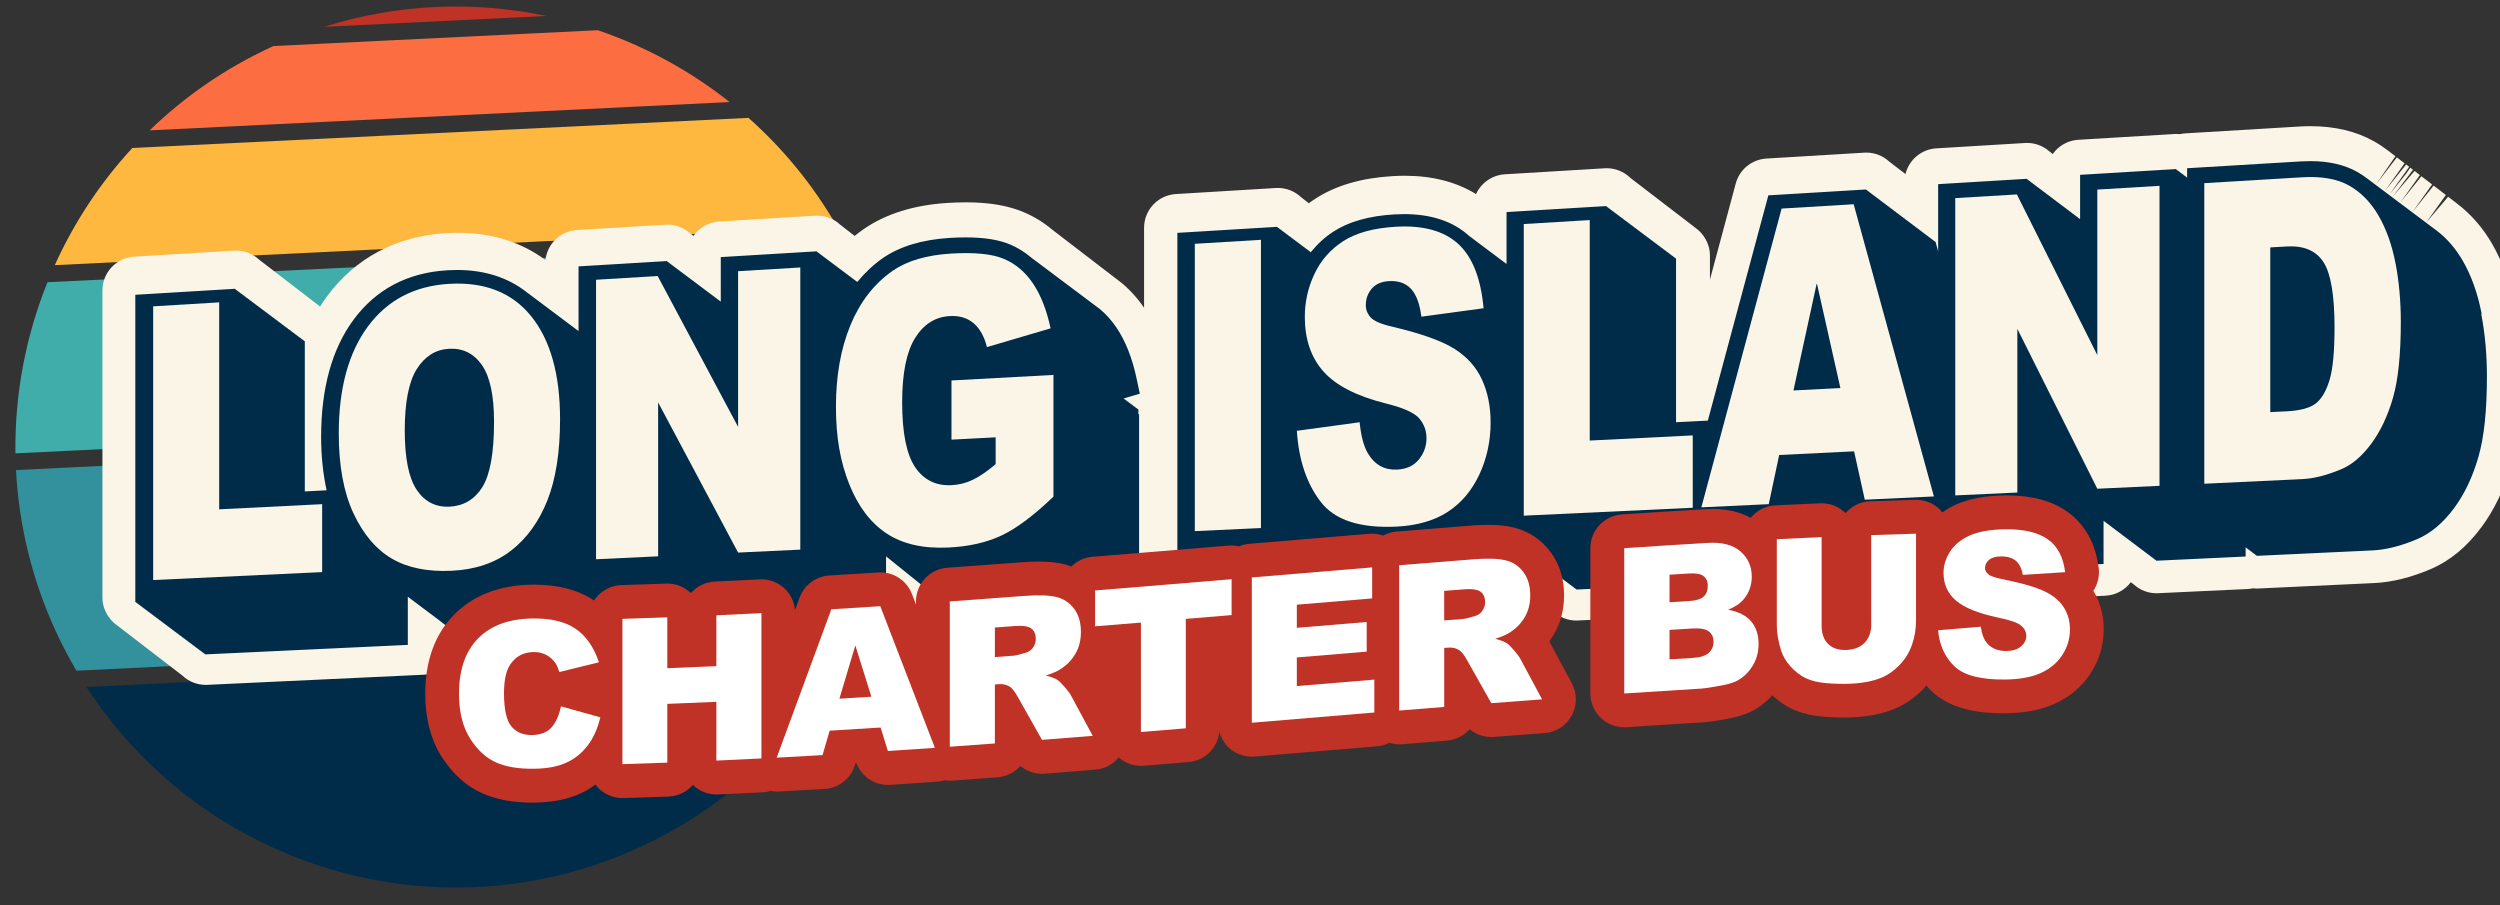
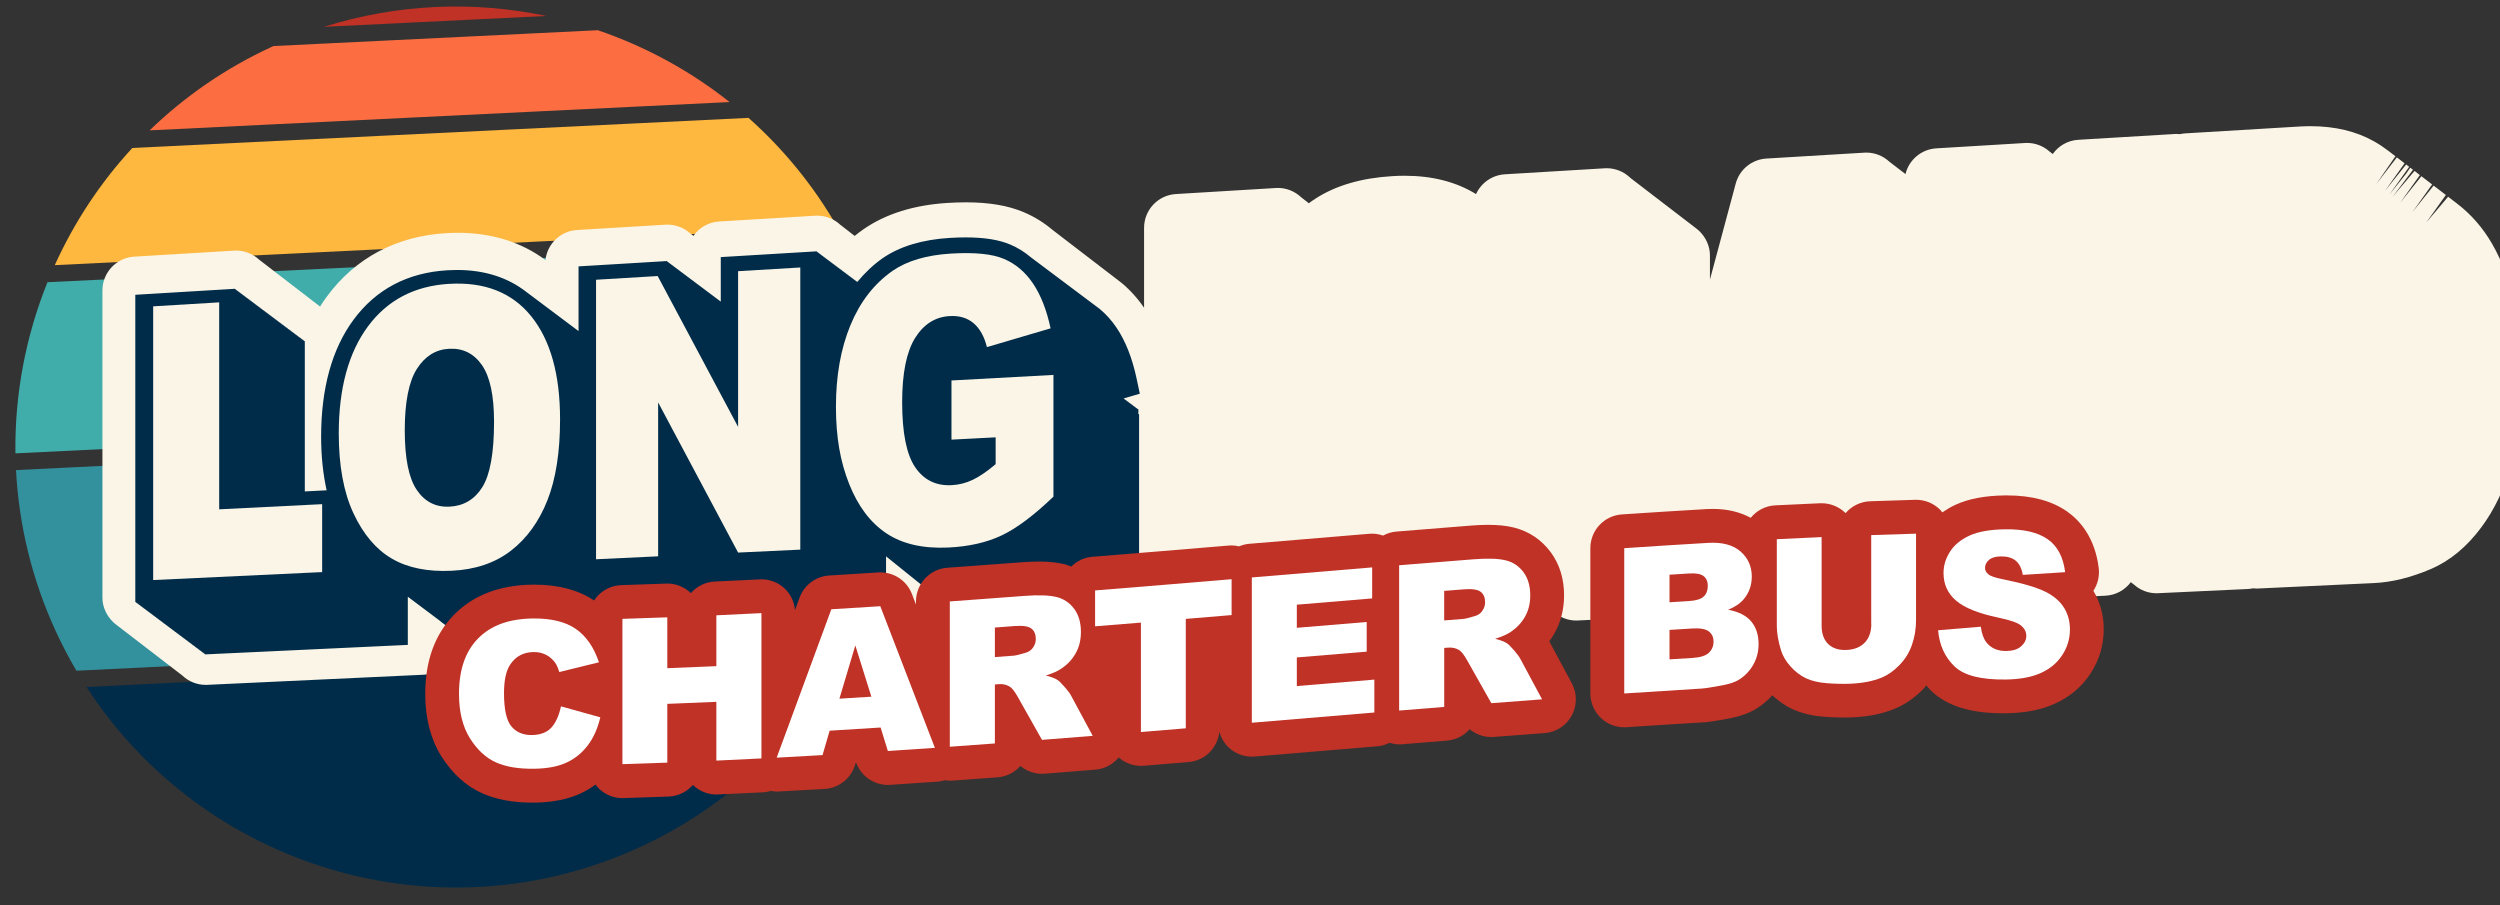
<svg xmlns="http://www.w3.org/2000/svg" id="Layer_1" data-name="Layer 1" viewBox="0 0 654.35 237">
  <rect x="0" y="0" width="654.35" height="237" fill="#333333" stroke="none" />
  <defs>
    <style>
      .cls-1 {
        fill: #faf5e6;
      }

      .cls-2 {
        fill: #32919d;
      }

      .cls-3 {
        fill: #002c4a;
      }

      .cls-4 {
        fill: #fff;
      }

      .cls-5 {
        fill: #c03126;
      }

      .cls-6 {
        fill: #fc6e42;
      }

      .cls-7 {
        fill: #feb73f;
      }

      .cls-8 {
        fill: #41adab;
      }
    </style>
  </defs>
  <g>
    <path class="cls-8" d="M224.07,68.89c-.81-1.77-1.67-3.51-2.56-5.23L12.43,73.87c-5.7,14.13-8.6,29.35-8.39,44.79l230.17-11.24c-1.08-12.99-4.39-26.01-10.14-38.54h0Z" />
    <path class="cls-6" d="M156.49,7.91l-84.88,4.14c-.14.06-.27.11-.41.18-12.19,5.6-22.91,13.07-32.04,21.89l151.8-7.41c-10.38-8.23-22.06-14.56-34.48-18.8h.01Z" />
    <path class="cls-2" d="M234.47,111.8L4.19,123.04c.74,14.15,4.08,28.39,10.35,42.05,1.66,3.62,3.48,7.1,5.46,10.46l203.81-9.95c7.75-16.68,11.5-35.14,10.66-53.8h0Z" />
    <path class="cls-7" d="M195.91,30.85l-161.27,7.88c-8.44,9.13-15.25,19.52-20.3,30.67l204.8-10c-6.3-10.95-14.19-20.51-23.23-28.55Z" />
    <path class="cls-3" d="M22.65,179.82c30.63,47.25,92.07,66.13,144.76,41.94,24.26-11.14,42.78-29.66,54.19-51.66l-198.95,9.71h0Z" />
    <path class="cls-5" d="M143.01,4.18C124.13.2,104.12.94,84.8,7.02l58.21-2.84Z" />
  </g>
  <g>
    <path class="cls-1" d="M53.84,179.26c-2.27,0-4.46-.87-6.11-2.45-.04-.04-17.21-13.23-17.24-13.25-.3-.22-.58-.45-.85-.71-1.74-1.67-2.83-3.97-2.83-6.39v-80.45c0-4.68,3.65-8.56,8.32-8.84l26.13-1.57c.18,0,.36-.02.53-.02,2.25,0,4.42.86,6.07,2.41.05.05,15.9,12.23,15.91,12.24.58-.92,1.2-1.82,1.84-2.69,7.4-10.02,18.17-15.74,31.12-16.51,1.04-.06,2.07-.1,3.07-.1,8.87,0,16.6,2.4,22.97,7.13.46-4.23,3.92-7.6,8.27-7.86l23.13-1.39c.18,0,.36-.02.53-.02,2.2,0,4.29.82,5.89,2.24.1.07.87.67.91.7,1.5-2.14,3.93-3.59,6.72-3.76l25.14-1.51c.18,0,.35-.02.53-.02,2.25,0,4.42.86,6.07,2.41.05.05,3.74,2.9,3.74,2.9.77-.62,1.54-1.22,2.33-1.76,5.84-4.04,13.26-6.35,22.09-6.88,1.65-.1,3.21-.15,4.68-.15,6.14,0,11.11.85,15.2,2.6,2.67,1.13,5.17,2.67,7.42,4.56.13.1.27.2.4.31,0,0,17.58,13.48,17.77,13.64,2.23,1.85,4.29,4.15,6.04,6.75,2.96,4.41,5.15,9.9,6.52,16.3l.85,4.03c.3,1.4.25,2.79-.1,4.09.19.7.29,1.44.29,2.17v38.41c0,2.41-.99,4.72-2.73,6.39l-1.36,1.31c-6.18,5.94-11.76,10.05-17.05,12.57-5.51,2.61-11.92,4.1-19.05,4.44-.86.04-1.73.06-2.57.06-8.4,0-15.7-2.03-21.68-6.04-.2-.14-1.88-1.43-1.9-1.44-.51,4.23-4.02,7.57-8.38,7.77,0,0-23.58,1.1-23.72,1.1-2.18,0-4.26-.81-5.85-2.21-.04-.03-.93-.71-.94-.72-1.53,2.07-3.95,3.45-6.71,3.58,0,0-25.38,1.18-25.51,1.18-2.27,0-4.46-.87-6.11-2.45-.03-.03-3.56-2.75-3.6-2.78-6.32,4.9-14.06,7.6-23.01,8.03-.91.04-1.79.06-2.64.06-7.44,0-8.65.22-14.23-2.85-1.42,2.69-9.57,2.8-12.8,2.95,0,0-53.37,2.5-53.5,2.5h0Z" />
    <path class="cls-3" d="M298.15,107.26h-.2v-.15h-.2v-.15h-.2v-.15h-.2v-.15h-.2v-.15h-.2v-.15h-.2v-.15h-.2v-.15h-.2v-.15h-.2v-.15h-.2v-.15h-.2v-.15h-.2v-.15h-.2v-.15h-.2v-.15h-.2v-.15h-.2v-.15h-.2v-.15h-.2v-.15h-.2v-.13l4.19-1.23-.85-4.01c-1.13-5.3-2.88-9.75-5.21-13.22-1.29-1.93-2.78-3.58-4.44-4.96-.06-.05-.13-.1-.2-.15-.06-.05-.13-.1-.2-.15-.06-.05-.13-.1-.2-.15-.06-.05-.13-.1-.2-.15-.06-.05-.13-.1-.2-.15-.06-.05-.13-.1-.2-.15-.06-.05-.13-.1-.2-.15-.06-.05-.14-.1-.2-.15-.06-.05-.14-.1-.2-.15-.06-.05-.13-.1-.2-.15-.06-.05-.13-.1-.2-.15-.06-.05-.13-.1-.2-.15-.06-.05-.13-.1-.2-.15-.06-.05-.13-.1-.2-.15-.06-.05-.13-.1-.2-.15-.06-.05-.13-.1-.2-.15-.06-.05-.13-.1-.2-.15-.06-.05-.13-.1-.2-.15-.06-.05-.14-.1-.2-.15-.06-.05-.13-.1-.2-.15-.06-.05-.13-.1-.2-.15-.06-.05-.13-.1-.2-.15-.06-.05-.13-.1-.2-.15-.06-.05-.13-.1-.2-.15-.06-.05-.13-.1-.2-.15-.06-.05-.13-.1-.2-.15-.06-.05-.14-.1-.2-.15-.06-.05-.13-.1-.2-.15-.06-.05-.13-.1-.2-.15-.06-.05-.14-.1-.2-.15-.06-.05-.13-.1-.2-.15-.06-.05-.13-.1-.2-.15-.06-.05-.13-.1-.2-.15-.06-.05-.13-.1-.2-.15-.06-.05-.13-.1-.2-.15-.06-.05-.13-.1-.2-.15-.06-.05-.13-.1-.2-.15-.06-.05-.13-.1-.2-.15-.06-.05-.13-.1-.2-.15-.06-.05-.13-.1-.2-.15-.06-.05-.14-.1-.2-.15-.06-.05-.13-.1-.2-.15-.06-.05-.13-.1-.2-.15-.06-.05-.13-.1-.2-.15-.06-.05-.14-.1-.2-.15-.06-.05-.13-.1-.2-.15-.06-.05-.13-.1-.2-.15-.06-.05-.13-.1-.2-.15-.06-.05-.13-.1-.2-.15-.06-.05-.13-.1-.2-.15-.06-.05-.13-.1-.2-.15-.06-.05-.14-.1-.2-.15-.06-.05-.13-.1-.2-.15-.06-.05-.13-.1-.2-.15-.06-.05-.13-.1-.2-.15-.06-.05-.13-.1-.2-.15-.06-.05-.13-.1-.2-.15-.06-.05-.13-.1-.2-.15-.06-.05-.13-.1-.2-.15-.06-.05-.13-.1-.2-.15-.06-.05-.13-.1-.2-.15-.06-.05-.13-.1-.2-.15-.06-.06-.14-.1-.2-.15-.06-.05-.13-.1-.2-.15-.06-.05-.13-.1-.2-.15-.06-.05-.13-.1-.2-.15-.06-.05-.13-.1-.2-.15-.06-.05-.13-.1-.2-.15-.06-.05-.13-.1-.2-.15-.06-.05-.13-.1-.2-.15-.06-.05-.13-.1-.2-.15-.06-.05-.13-.1-.2-.15-.06-.05-.13-.1-.2-.15-.06-.05-.14-.1-.2-.15-.06-.05-.13-.1-.2-.15-.06-.05-.13-.1-.2-.15-.06-.05-.13-.1-.2-.15-.06-.05-.13-.1-.2-.15-.06-.05-.13-.1-.2-.15-.06-.05-.13-.1-.2-.15-.06-.05-.14-.1-.2-.15-.06-.05-.13-.1-.2-.15-.06-.05-.13-.1-.2-.15-.06-.05-.13-.1-.2-.15-.06-.05-.14-.1-.2-.15-.06-.05-.13-.1-.2-.15-.06-.05-.13-.1-.2-.15-.06-.05-.13-.1-.2-.15-.06-.05-.13-.1-.2-.15-.06-.05-.13-.1-.2-.15-1.61-1.37-3.38-2.47-5.32-3.3-2.97-1.27-6.8-1.89-11.72-1.89-1.3,0-2.68.04-4.15.13-7.2.44-13.1,2.22-17.56,5.3-2.49,1.74-4.67,3.84-6.63,6.2v-.02h-.2v-.15h-.2v-.15h-.2v-.15h-.2v-.15h-.2v-.15h-.2v-.15h-.2v-.15h-.2v-.15h-.2v-.15h-.2v-.15h-.2v-.15h-.2v-.15h-.2v-.15h-.2v-.15h-.2v-.15h-.2v-.15h-.2v-.15h-.2v-.15h-.2v-.15h-.2v-.15h-.2v-.15h-.2v-.15h-.2v-.15h-.2v-.15h-.2v-.15h-.2v-.15h-.2v-.15h-.2v-.15h-.2v-.15h-.2v-.15h-.2v-.15h-.2v-.15h-.2v-.15h-.2v-.15h-.2v-.15h-.2v-.15h-.2v-.15h-.2v-.15h-.2v-.15h-.2v-.15h-.2v-.15h-.2v-.15h-.2v-.15h-.2v-.15h-.2v-.15h-.2v-.15h-.2v-.15h-.2v-.15h-.2v-.15h-.2v-.15h-.2v-.15h-.2v-.15h-.2v-.15l-25.14,1.51v11.69l-.07-.13h-.11l-.09-.15h-.11l-.09-.15h-.11l-.09-.15h-.11l-.09-.15h-.11l-.09-.15h-.11l-.09-.15h-.11l-.09-.15h-.11l-.09-.15h-.11l-.09-.15h-.11l-.09-.15h-.11l-.09-.15h-.11l-.09-.15h-.11l-.09-.15h-.11l-.09-.15h-.11l-.09-.15h-.11l-.09-.15h-.11l-.09-.15h-.11l-.09-.15h-.11l-.09-.15h-.11l-.09-.15h-.11l-.09-.15h-.11l-.09-.15h-.11l-.09-.15h-.11l-.09-.15h-.11l-.09-.15h-.11l-.09-.15h-.11l-.09-.15h-.11l-.09-.15h-.11l-.09-.15h-.11l-.09-.15h-.11l-.09-.15h-.11l-.09-.15h-.11l-.09-.15h-.11l-.09-.15h-.11l-.09-.15h-.11l-.09-.15h-.11l-.09-.15h-.11l-.09-.15h-.11l-.09-.15h-.11l-.09-.15h-.11l-.09-.15h-.11l-.09-.15h-.11l-.09-.15h-.11l-.09-.15h-.11l-.09-.15h-.11l-.09-.15h-.11l-.09-.15h-.11l-.09-.15h-.11l-.09-.15h-.11l-.09-.15h-.11l-.09-.15h-.11l-.09-.15h-.11l-.09-.15h-.11l-.09-.15h-.11l-.09-.15h-.11l-.09-.15h-.11l-.09-.15h-.11l-.09-.15h-.11l-.09-.15h-.11l-.09-.15h-.11l-.09-.15h-.11l-.09-.15h-.11l-.09-.15h-.11l-.09-.15h-.11l-.09-.15h-.11l-.09-.15h-.11l-.09-.15h-.11l-.09-.15h-.11l-.09-.15h-.11l-.09-.15-23.13,1.39v16.93s-.09-.06-.14-.1c-.07-.05-.13-.1-.2-.15s-.13-.1-.2-.15-.13-.1-.2-.15-.13-.1-.2-.15-.13-.1-.2-.15-.13-.1-.2-.15-.13-.1-.2-.15-.13-.1-.2-.15-.13-.1-.2-.15-.13-.1-.2-.15-.13-.1-.2-.15-.13-.1-.2-.15-.13-.1-.2-.15-.13-.1-.2-.15-.13-.1-.2-.15-.13-.1-.2-.15-.13-.1-.2-.15-.13-.1-.2-.15-.13-.1-.2-.15-.13-.1-.2-.15-.13-.1-.2-.15-.13-.1-.2-.15-.13-.1-.2-.15-.13-.1-.2-.15-.13-.1-.2-.15-.13-.1-.2-.15-.13-.1-.2-.15-.13-.1-.2-.15-.13-.1-.2-.15-.13-.1-.2-.15-.13-.1-.2-.15-.13-.1-.2-.15-.13-.1-.2-.15-.13-.1-.2-.15-.13-.1-.2-.15-.13-.1-.2-.15-.13-.1-.2-.15-.13-.1-.2-.15-.13-.1-.2-.15-.13-.1-.2-.15-.13-.1-.2-.15-.13-.1-.2-.15-.13-.1-.2-.15-.13-.1-.2-.15c-.07-.05-.13-.1-.2-.15-.07-.05-.13-.1-.2-.15-.07-.05-.13-.1-.2-.15-.07-.05-.13-.1-.2-.15-.07-.05-.13-.1-.2-.15-.07-.05-.13-.1-.2-.15-.07-.05-.13-.1-.2-.15-.07-.05-.13-.1-.2-.15-.07-.05-.13-.1-.2-.15-.07-.05-.13-.1-.2-.15-.07-.05-.13-.1-.2-.15-.07-.05-.13-.1-.2-.15-.07-.05-.13-.1-.2-.15-.07-.05-.13-.1-.2-.15-.07-.05-.13-.1-.2-.15-.07-.05-.13-.1-.2-.15-.07-.05-.13-.1-.2-.15-.07-.05-.13-.1-.2-.15-.07-.05-.13-.1-.2-.15-.07-.05-.13-.1-.2-.15-.07-.05-.13-.1-.2-.15-.07-.05-.13-.1-.2-.15-.07-.05-.13-.1-.2-.15-4.92-3.86-11.03-5.82-18.25-5.82-.83,0-1.68.03-2.54.08-10.4.62-18.65,4.98-24.53,12.94-5.64,7.62-8.49,17.93-8.49,30.64,0,5.15.52,9.8,1.44,14.01l-5.71.29v-39.36h-.2v-.15h-.2v-.15h-.2v-.15h-.2v-.15h-.2v-.15h-.2v-.15h-.2v-.15h-.2v-.15h-.2v-.15h-.2v-.15h-.2v-.15h-.2v-.15h-.2v-.15h-.2v-.15h-.2v-.15h-.2v-.15h-.2v-.15h-.2v-.15h-.2v-.15h-.2v-.15h-.2v-.15h-.2v-.15h-.2v-.15h-.2v-.15h-.2v-.15h-.2v-.15h-.2v-.15h-.2v-.15h-.2v-.15h-.2v-.15h-.2v-.15h-.2v-.15h-.2v-.15h-.2v-.15h-.2v-.15h-.2v-.15h-.2v-.15h-.2v-.15h-.2v-.15h-.2v-.15h-.2v-.15h-.2v-.15h-.2v-.15h-.2v-.15h-.2v-.15h-.2v-.15h-.2v-.15h-.2v-.15h-.2v-.15h-.2v-.15h-.2v-.15h-.2v-.15h-.2v-.15h-.2v-.15h-.2v-.15h-.2v-.15h-.2v-.15h-.2v-.15h-.2v-.15h-.2v-.15h-.2v-.15h-.2v-.15h-.2v-.15h-.2v-.15h-.2v-.15h-.2v-.15h-.2v-.15h-.2v-.15h-.2v-.15h-.2v-.15h-.2v-.15h-.2v-.15h-.2v-.15h-.2v-.15h-.2v-.15h-.2v-.15h-.2v-.15h-.2v-.15h-.2v-.15h-.2v-.15h-.2v-.15h-.2v-.15h-.2v-.15h-.2v-.15h-.2v-.15h-.2v-.15h-.2v-.15h-.2v-.15h-.2v-.15h-.2v-.15h-.2v-.15l-26.13,1.57v80.45h.2v.15h.2v.15h.2v.15h.2v.15h.2v.15h.2v.15h.2v.15h.2v.15h.2v.15h.2v.15h.2v.15h.2v.15h.2v.15h.2v.15h.2v.15h.2v.15h.2v.15h.2v.15h.2v.15h.2v.15h.2v.15h.2v.15h.2v.15h.2v.15h.2v.15h.2v.15h.2v.15h.2v.15h.2v.15h.2v.15h.2v.15h.2v.15h.2v.15h.2v.15h.2v.15h.2v.15h.2v.15h.2v.15h.2v.15h.2v.15h.2v.15h.2v.15h.2v.15h.2v.15h.2v.15h.2v.15h.2v.15h.2v.15h.2v.15h.2v.15h.2v.15h.2v.15h.2v.15h.2v.15h.2v.15h.2v.15h.2v.15h.2v.15h.2v.15h.2v.15h.2v.15h.2v.15h.2v.15h.2v.15h.2v.15h.2v.15h.2v.15h.2v.15h.2v.15h.2v.15h.2v.15h.2v.15h.2v.15h.2v.15h.2v.15h.2v.15h.2v.15h.2v.15h.2v.15h.2v.15h.2v.15h.2v.15h.2v.15h.2v.15h.2v.15h.2v.15h.2v.15h.2v.15h.2v.15h.2v.15h.2v.15l53.09-2.49v-12.6s.09.06.14.1c.06.05.13.1.2.15.06.05.13.1.2.15.06.05.13.1.2.15.06.05.13.1.2.15.06.05.13.1.2.15.06.05.13.1.2.15.06.05.13.1.2.15.06.05.13.1.2.15.06.05.13.1.2.15s.14.1.2.15.13.1.2.15c.06.05.13.1.2.15s.14.1.2.15.13.1.2.15c.06.05.13.1.2.15.06.05.13.1.2.15.06.05.13.1.2.15.06.05.13.1.2.15.06.05.13.1.2.15.06.05.13.1.2.15s.14.1.2.15.13.1.2.15c.06.05.13.1.2.15.06.05.13.1.2.15.06.05.13.1.2.15.06.05.13.1.2.15.06.05.13.1.2.15.06.05.13.1.2.15.06.05.13.1.2.15.06.05.13.1.2.15s.14.1.2.15.13.1.2.15c.06.05.13.1.2.15.06.05.13.1.2.15.06.05.13.1.2.15.06.05.13.1.2.15.06.05.13.1.2.15.06.05.13.1.2.15.06.05.13.1.2.15.06.05.13.1.2.15,1.1.93,2.25,1.75,3.46,2.45,4.35,2.54,9.69,3.82,15.86,3.82.73,0,1.47-.02,2.22-.05,7.11-.33,13.18-2.42,18.05-6.2,1.74-1.35,3.28-2.94,4.72-4.64v.08h.2v.15h.2v.15h.2v.15h.2v.15h.2v.15h.2v.15h.2v.15h.2v.15h.2v.15h.2v.15h.2v.15h.2v.15h.2v.15h.2v.15h.2v.15h.2v.15h.2v.15h.2v.15h.2v.15h.2v.15h.2v.15h.2v.15h.2v.15h.2v.15h.2v.15h.2v.15h.2v.15h.2v.15h.2v.15h.2v.15h.2v.15h.2v.15h.2v.15h.2v.15h.2v.15h.2v.15h.2v.15h.2v.15h.2v.15h.2v.15h.2v.15h.2v.15h.2v.15h.2v.15h.2v.15h.2v.15h.2v.15h.2v.15h.2v.15h.2v.15h.2v.15h.2v.15l25.1-1.18v-11.39h.05l.08.16h.12l.08.15h.12l.08.15h.12l.08.15h.12l.08.15h.12l.08.15h.12l.08.15h.12l.08.15h.12l.08.15h.12l.08.15h.12l.08.15h.12l.08.15h.12l.08.15h.12l.08.15h.12l.08.15h.12l.08.15h.12l.08.15h.12l.08.15h.12l.08.15h.12l.08.15h.12l.08.15h.12l.08.15h.12l.08.15h.12l.08.15h.12l.08.15h.12l.08.15h.12l.08.15h.12l.08.15h.12l.08.15h.12l.08.15h.12l.08.15h.12l.08.15h.12l.08.15h.12l.08.15h.12l.08.15h.12l.08.15h.12l.08.15h.12l.08.15h.12l.08.15h.12l.08.15h.12l.08.15h.12l.08.15h.12l.08.15h.12l.08.15h.12l.08.15h.12l.08.15h.12l.08.15h.12l.08.15h.12l.08.15h.12l.08.15h.12l.08.15h.12l.08.15h.12l.08.15h.12l.08.15h.12l.08.15h.12l.08.15h.12l.08.15h.12l.08.15h.12l.08.15h.12l.08.15h.12l.08.15h.12l.08.15h.12l.08.15h.12l.08.15h.12l.08.15h.12l.08.15h.12l.08.15h.12l.08.15h.12l.08.15h.12l.08.15,23.3-1.09v-16.83s.03.02.04.03c0,0,.02,0,.03.02.06.04.11.1.17.14,0,0,.02,0,.03.02.06.04.11.1.17.14,0,0,.02,0,.03.02.06.04.11.1.17.14,0,0,.02,0,.03.02.06.04.11.1.17.14,0,0,.02,0,.03.02.06.04.11.1.17.14,0,0,.02,0,.03.02.06.04.11.1.17.14,0,0,.02,0,.03.02.06.04.11.1.17.14,0,0,.02,0,.03.02.06.04.11.1.17.14,0,0,.02,0,.03.02.06.04.11.1.17.14,0,0,.02,0,.03.02.06.04.11.1.17.14,0,0,.02,0,.03.02.06.04.11.1.17.14,0,0,.02,0,.03.02.06.04.11.1.17.14,0,0,.02,0,.03.02.06.04.11.1.17.14,0,0,.02,0,.03.02.06.04.11.1.17.14,0,0,.02.01.03.02.06.04.11.1.17.14,0,0,.02,0,.03.02.06.04.11.1.17.14,0,0,.02,0,.03.02.06.04.11.1.17.14,0,0,.02,0,.03.02.06.04.11.1.17.14,0,0,.02,0,.03.02.06.04.11.1.17.14,0,0,.02,0,.03.02.06.04.11.1.17.14,0,0,.02,0,.03.02.06.04.11.1.17.14,0,0,.02,0,.03.02.06.04.11.1.17.14,0,0,.02,0,.03.02.06.04.11.1.17.14,0,0,.02,0,.03.02.06.04.11.1.17.14,0,0,.02,0,.03.02.06.04.11.1.17.14,0,0,.02,0,.03.02.06.04.11.1.17.14,0,0,.02,0,.03.02.06.04.11.1.17.14,0,0,.02,0,.03.02.06.04.11.1.17.14,0,0,.02,0,.03.02.06.04.11.1.17.14,0,0,.02,0,.03.02.06.04.11.1.17.14,0,0,.02,0,.03.02.06.04.11.1.17.14,0,0,.02,0,.03.02.06.04.11.1.17.14,0,0,.02,0,.03.02.06.04.11.1.17.14,0,0,.02,0,.03.02.06.04.11.1.17.14,0,0,.02,0,.03.02.06.04.11.1.17.14,0,0,.02,0,.03.02.06.04.11.1.17.14,0,0,.02,0,.03.02.06.04.11.1.17.14,0,0,.02,0,.03.02.06.04.11.1.17.14,0,0,.02,0,.03.02.06.04.11.1.17.14,0,0,.02,0,.03.02.06.04.11.1.17.14,0,0,.02,0,.03.02.06.04.11.1.17.14,0,0,.02,0,.03.02.06.04.11.1.17.14,0,0,.02,0,.03.02.06.04.11.1.17.14,0,0,.02,0,.03.02.06.04.11.1.17.14,0,0,.02,0,.03.02.06.04.11.1.17.14,0,0,.02,0,.03.02.06.04.11.1.17.14,0,0,.02,0,.03.02.06.04.11.1.17.14,0,0,.02,0,.03.02.06.04.11.1.17.14,0,0,.02,0,.03.02.06.04.11.1.17.14,0,0,.02,0,.03.02.06.04.11.1.17.14,0,0,.02,0,.03.02.06.04.11.1.17.14,0,0,.02,0,.03.02.06.04.11.1.17.14,0,0,.02,0,.03.02.06.04.11.1.17.14,0,0,.02,0,.03.02.06.04.11.1.17.14,0,0,.02,0,.03.02.06.04.11.1.17.14,0,0,.02,0,.03.02.06.04.11.1.17.14,0,0,.02,0,.03.02.06.04.11.1.17.14,0,0,.02,0,.03.02.06.04.11.1.17.14,0,0,.02,0,.03.02.06.04.11.1.17.14,0,0,.02,0,.03.02.06.04.11.1.17.14,0,0,.02,0,.03.02.06.04.11.1.17.14,0,0,.02,0,.03.02.06.04.11.1.17.14,0,0,.02,0,.03.02.06.04.11.1.17.14,0,0,.02,0,.03.02.06.04.11.1.17.14,0,0,.02,0,.03.02.06.04.11.1.17.14,0,0,.02,0,.03.02.06.04.11.1.17.14,0,0,.02,0,.03.02.06.04.11.1.17.14,0,0,.02,0,.03.02.06.04.11.1.17.14,0,0,.02,0,.03.02.06.04.11.1.17.14,0,0,.02,0,.03.02.06.04.11.1.17.14,0,0,.02,0,.03.02.06.04.11.1.17.14,0,0,.02,0,.03.02.06.04.11.1.17.14,0,0,.02,0,.03.02.06.04.11.1.17.14,0,0,.02,0,.03.02.06.04.11.1.17.14,0,0,.02,0,.03.02.06.04.11.1.17.14,0,0,.02,0,.03.02.06.04.11.1.17.14,0,0,.02,0,.03.02.06.04.11.1.17.14,0,0,.02,0,.03.02.06.04.11.1.17.14,4.49,3.01,10.12,4.54,16.74,4.54.7,0,1.43-.02,2.16-.05,5.94-.28,11.21-1.48,15.66-3.59,4.41-2.09,9.22-5.67,14.72-10.95l1.36-1.31v-38.41h-.2v-.15l.03-.99Z" />
    <path class="cls-1" d="M326.48,166.45c-2.27,0-4.46-.87-6.11-2.45-.03-.03-17.22-13.23-17.27-13.26-.29-.22-.56-.45-.82-.7-1.75-1.67-2.83-3.97-2.83-6.39V59.63c0-4.68,3.65-8.56,8.32-8.84l26.16-1.58c.18,0,.35-.02.53-.02,2.25,0,4.42.86,6.07,2.41.05.05,2,1.57,2.04,1.6.55-.42,1.12-.81,1.7-1.18,5.28-3.45,12.08-5.44,20.2-5.92,1.06-.07,2.13-.1,3.16-.1,7.27,0,13.54,1.61,18.71,4.8,1.32-2.9,4.16-4.97,7.53-5.18l26.13-1.57c.18,0,.35-.02.53-.02,2.25,0,4.42.86,6.07,2.41.05.05.1.1.15.14.08.06,17.12,13.13,17.18,13.18.28.21.55.43.8.67,1.74,1.67,2.83,3.98,2.83,6.39v6.36l6.75-25.14c.99-3.68,4.22-6.31,8.02-6.54l25.61-1.54c.18,0,.36-.02.54-.02,2.31,0,4.47.9,6.07,2.41.03.02,4.13,3.17,4.19,3.21.9-3.69,4.12-6.49,8.07-6.73l23.21-1.4c.18,0,.36-.02.53-.02,2.21,0,4.31.83,5.91,2.26.1.07.81.62.83.64,1.5-2.12,3.92-3.56,6.7-3.72l25.14-1.51c.18,0,.35-.02.53-.02.31,0,.61.02.91.05.46-.1.93-.17,1.41-.2l29.82-1.79c1.01-.06,2-.09,2.96-.09,6.38,0,11.97,1.34,16.63,3.97,1.3.73,2.58,1.59,3.81,2.53.06.05,1.78,1.37,1.78,1.37l-5.03,7.3,5.41-7.01c.07.05,2.02,1.55,2.02,1.55l-5.13,7.22,5.53-6.91.8.61-5.13,7.22,4.35-5.44,1.06-1.55s.63.46.72.54l-5.33,7.07,5.73-6.76,1,.77h-.01s.21.14.41.31l-5.13,7.22,5.53-6.92,2.8,2.15-5.13,7.22,5.53-6.91,3.2,2.45-5.14,7.22,5.73-6.76,2.2,1.69c3.82,2.9,6.87,6.42,9.3,10.61,2.76,4.79,4.77,10.37,5.97,16.6,1.07,5.6,1.61,11.58,1.61,17.8,0,9.81-.83,17.5-2.56,23.49-1.8,6.27-4.41,11.73-7.76,16.25-3.83,5.18-8.29,8.88-13.26,11-5.22,2.23-10.23,3.47-14.88,3.68,0,0-30.56,1.44-30.7,1.44-.35,0-.69-.02-1.02-.06-.46.1-.93.16-1.41.18,0,0-23.66,1.11-23.8,1.11-2.2,0-4.28-.81-5.87-2.23-.04-.03-.8-.61-.87-.67-1.54,2.05-3.93,3.41-6.68,3.54,0,0-48.16,2.26-48.3,2.26-2.33,0-4.5-.91-6.1-2.44-.07-.05-3.48-2.67-3.51-2.69-1.16,3.4-4.3,5.8-7.96,5.97,0,0-72.44,3.4-72.58,3.4-2.27,0-4.46-.87-6.11-2.45-.03-.03-1.59-1.24-1.61-1.26-.2.14-.41.27-.61.41-5.55,3.58-12.28,5.57-20.05,5.94-1,.05-2,.07-2.97.07-8.15,0-15.03-1.71-20.51-5.09-1.34,2.93-4.23,5.02-7.65,5.18,0,0-26.44,1.24-26.58,1.24h-.02Z" />
-     <path class="cls-3" d="M649.53,82.07c-1.01-5.26-2.67-9.92-4.94-13.84-1.85-3.2-4.12-5.81-6.76-7.83-.07-.05-.13-.1-.2-.15-.07-.05-.13-.1-.2-.15-.07-.05-.13-.1-.2-.15-.07-.05-.13-.1-.2-.15-.07-.05-.13-.1-.2-.15-.07-.05-.13-.1-.2-.15-.07-.05-.13-.1-.2-.15-.07-.05-.13-.1-.2-.15-.07-.05-.13-.1-.2-.15-.07-.05-.13-.1-.2-.15-.07-.05-.13-.1-.2-.15-.07-.05-.13-.1-.2-.15-.07-.05-.13-.1-.2-.15-.07-.05-.13-.1-.2-.15-.07-.05-.13-.1-.2-.15-.07-.05-.13-.1-.2-.15-.07-.05-.13-.1-.2-.15-.07-.05-.13-.1-.2-.15-.07-.05-.13-.1-.2-.15-.07-.05-.13-.1-.2-.15-.07-.05-.13-.1-.2-.15-.07-.05-.13-.1-.2-.15-.07-.05-.13-.1-.2-.15-.07-.05-.13-.1-.2-.15-.07-.05-.13-.1-.2-.15-.07-.05-.13-.1-.2-.15-.07-.05-.13-.1-.2-.15-.07-.05-.13-.1-.2-.15-.07-.05-.13-.1-.2-.15-.07-.05-.13-.1-.2-.15-.07-.05-.13-.1-.2-.15-.07-.05-.13-.1-.2-.15-.07-.05-.13-.1-.2-.15-.07-.05-.13-.1-.2-.15-.07-.05-.13-.1-.2-.15-.07-.05-.13-.1-.2-.15-.07-.05-.13-.1-.2-.15-.07-.05-.13-.1-.2-.15-.07-.05-.13-.1-.2-.15-.07-.05-.13-.1-.2-.15-.07-.05-.13-.1-.2-.15-.07-.05-.13-.1-.2-.15-.07-.05-.13-.1-.2-.15-.07-.05-.13-.1-.2-.15-.07-.05-.13-.1-.2-.15-.07-.05-.13-.1-.2-.15-.07-.05-.13-.1-.2-.15-.07-.05-.13-.1-.2-.15-.07-.05-.13-.1-.2-.15-.07-.05-.13-.1-.2-.15-.07-.05-.13-.1-.2-.15-.07-.05-.13-.1-.2-.15-.07-.05-.13-.1-.2-.15-.07-.05-.13-.1-.2-.15-.07-.05-.13-.1-.2-.15-.07-.05-.13-.1-.2-.15-.07-.05-.13-.1-.2-.15-.07-.05-.13-.1-.2-.15-.07-.05-.13-.1-.2-.15-.07-.05-.13-.1-.2-.15-.07-.05-.13-.1-.2-.15-.07-.05-.13-.1-.2-.15-.07-.05-.13-.1-.2-.15-.07-.05-.13-.1-.2-.15-.07-.05-.13-.1-.2-.15-.07-.05-.13-.1-.2-.15-.07-.05-.13-.1-.2-.15-.07-.05-.13-.1-.2-.15-.07-.05-.13-.1-.2-.15-.07-.05-.13-.1-.2-.15-.07-.05-.13-.1-.2-.15-.07-.05-.13-.1-.2-.15-.07-.05-.13-.1-.2-.15-.07-.05-.13-.1-.2-.15-.07-.05-.13-.1-.2-.15-.07-.05-.13-.1-.2-.15-.07-.05-.13-.1-.2-.15-.07-.05-.13-.1-.2-.15-.07-.05-.13-.1-.2-.15-.07-.05-.13-.1-.2-.15-.07-.05-.13-.1-.2-.15-.07-.05-.13-.1-.2-.15-.07-.05-.13-.1-.2-.15-.07-.05-.13-.1-.2-.15-.07-.05-.13-.1-.2-.15-.07-.05-.13-.1-.2-.15-.07-.05-.13-.1-.2-.15-.07-.05-.13-.1-.2-.15-.07-.05-.13-.1-.2-.15-.07-.05-.13-.1-.2-.15-.9-.7-1.83-1.33-2.82-1.88-3.32-1.88-7.44-2.82-12.27-2.82-.79,0-1.6.02-2.43.07l-29.82,1.79v2.48h-.06v-.16h-.2v-.15h-.2v-.15h-.2v-.15h-.2v-.15h-.2v-.15h-.2v-.15h-.2v-.15h-.2v-.15h-.2v-.15h-.2v-.15h-.2v-.15h-.2v-.15h-.2v-.15h-.2v-.15l-25.14,1.51v11.56h-.11l-.08-.15h-.12l-.08-.15h-.12l-.08-.15h-.12l-.08-.15h-.12l-.08-.15h-.12l-.08-.15h-.12l-.08-.15h-.12l-.08-.15h-.12l-.08-.15h-.12l-.08-.15h-.12l-.08-.15h-.12l-.08-.15h-.12l-.08-.15h-.12l-.08-.15h-.12l-.08-.15h-.12l-.08-.15h-.12l-.08-.15h-.12l-.08-.15h-.12l-.08-.15h-.12l-.08-.15h-.12l-.08-.15h-.12l-.08-.15h-.12l-.08-.15h-.12l-.08-.15h-.12l-.08-.15h-.12l-.08-.15h-.12l-.08-.15h-.12l-.08-.15h-.12l-.08-.15h-.12l-.08-.15h-.12l-.08-.15h-.12l-.08-.15h-.12l-.08-.15h-.12l-.08-.15h-.12l-.08-.15h-.12l-.08-.15h-.12l-.08-.15h-.12l-.08-.15h-.12l-.08-.15h-.12l-.08-.15h-.12l-.08-.15h-.12l-.08-.15h-.12l-.08-.15h-.12l-.08-.15h-.12l-.08-.15h-.12l-.08-.15h-.12l-.08-.15h-.12l-.08-.15h-.12l-.08-.15h-.12l-.08-.15h-.12l-.08-.15h-.12l-.08-.15h-.12l-.08-.15h-.12l-.08-.15h-.12l-.08-.15h-.12l-.08-.15h-.12l-.08-.15h-.12l-.08-.15h-.12l-.08-.15h-.12l-.08-.15h-.12l-.08-.15h-.12l-.08-.15h-.12l-.08-.15h-.12l-.08-.15h-.12l-.08-.15h-.12l-.08-.15h-.12l-.08-.15h-.12l-.08-.15h-.12l-.08-.15h-.12l-.08-.15-23.21,1.4v17.58l-.69-2.51h-.16l-.04-.15h-.16l-.04-.15h-.16l-.04-.15h-.16l-.04-.15h-.16l-.04-.15h-.16l-.04-.15h-.16l-.04-.15h-.16l-.04-.15h-.16l-.04-.15h-.16l-.04-.15h-.16l-.04-.15h-.16l-.04-.15h-.16l-.04-.15h-.16l-.04-.15h-.16l-.04-.15h-.16l-.04-.15h-.16l-.04-.15h-.16l-.04-.15h-.16l-.04-.15h-.16l-.04-.15h-.16l-.04-.15h-.16l-.04-.15h-.16l-.04-.15h-.16l-.04-.15h-.16l-.04-.15h-.16l-.04-.15h-.16l-.04-.15h-.16l-.04-.15h-.16l-.04-.15h-.16l-.04-.15h-.16l-.04-.15h-.16l-.04-.15h-.16l-.04-.15h-.16l-.04-.15h-.16l-.04-.15h-.16l-.04-.15h-.16l-.04-.15h-.16l-.04-.15h-.16l-.04-.15h-.16l-.04-.15h-.16l-.04-.15h-.16l-.04-.15h-.16l-.04-.15h-.16l-.04-.15h-.16l-.04-.15h-.16l-.04-.15h-.16l-.04-.15h-.16l-.04-.15h-.16l-.04-.15h-.16l-.04-.15h-.16l-.04-.15h-.16l-.04-.15h-.16l-.04-.15h-.16l-.04-.15h-.16l-.04-.15h-.16l-.04-.15h-.16l-.04-.15h-.16l-.04-.15h-.16l-.04-.15h-.16l-.04-.15h-.16l-.04-.15h-.16l-.04-.15h-.16l-.04-.15h-.16l-.04-.15h-.16l-.04-.15h-.16l-.04-.15h-.16l-.04-.15h-.16l-.04-.15h-.16l-.04-.15h-.16l-.04-.15h-.16l-.04-.15h-.16l-.04-.15h-.16l-.04-.15h-.16l-.04-.15h-.16l-.04-.15h-.16l-.04-.15h-.16l-.04-.15h-.16l-.04-.15h-.16l-.04-.15h-.16l-.04-.15h-.16l-.04-.15h-.16l-.04-.15h-.16l-.04-.15h-.16l-.04-.15h-.16l-.04-.15h-.16l-.04-.15h-.16l-.04-.15h-.16l-.04-.15h-.16l-.04-.15h-.16l-.04-.15h-.16l-.04-.15-25.61,1.54-15.84,58.96-8.32.42v-42.9h-.2v-.15h-.2v-.15h-.2v-.15h-.2v-.15h-.2v-.15h-.2v-.15h-.2v-.15h-.2v-.15h-.2v-.15h-.2v-.15h-.2v-.15h-.2v-.15h-.2v-.15h-.2v-.15h-.2v-.15h-.2v-.15h-.2v-.15h-.2v-.15h-.2v-.15h-.2v-.15h-.2v-.15h-.2v-.15h-.2v-.15h-.2v-.15h-.2v-.15h-.2v-.15h-.2v-.15h-.2v-.15h-.2v-.15h-.2v-.15h-.2v-.15h-.2v-.15h-.2v-.15h-.2v-.15h-.2v-.15h-.2v-.15h-.2v-.15h-.2v-.15h-.2v-.15h-.2v-.15h-.2v-.15h-.2v-.15h-.2v-.15h-.2v-.15h-.2v-.15h-.2v-.15h-.2v-.15h-.2v-.15h-.2v-.15h-.2v-.15h-.2v-.15h-.2v-.15h-.2v-.15h-.2v-.15h-.2v-.15h-.2v-.15h-.2v-.15h-.2v-.15h-.2v-.15h-.2v-.15h-.2v-.15h-.2v-.15h-.2v-.15h-.2v-.15h-.2v-.15h-.2v-.15h-.2v-.15h-.2v-.15h-.2v-.15h-.2v-.15h-.2v-.15h-.2v-.15h-.2v-.15h-.2v-.15h-.2v-.15h-.2v-.15h-.2v-.15h-.2v-.15h-.2v-.15h-.2v-.15h-.2v-.15h-.2v-.15h-.2v-.15h-.2v-.15h-.2v-.15h-.2v-.15h-.2v-.15h-.2v-.15h-.2v-.15h-.2v-.15h-.2v-.15l-26.13,1.57v13.59h-.01s-.01-.03-.02-.03c-.06-.05-.13-.08-.18-.13,0,0-.01-.02-.02-.02-.06-.05-.13-.08-.18-.13,0,0-.01-.02-.02-.02-.06-.05-.13-.08-.18-.13,0,0-.01-.02-.02-.02-.06-.05-.13-.08-.18-.13,0,0-.01,0-.02-.02-.06-.05-.13-.08-.18-.13,0,0-.01-.02-.02-.02-.06-.05-.13-.08-.18-.13,0,0-.01-.02-.02-.02-.06-.05-.13-.08-.18-.13,0,0-.01-.02-.02-.02-.06-.05-.13-.08-.18-.13,0,0-.01-.02-.02-.02-.06-.05-.13-.08-.18-.13,0,0-.01-.02-.02-.02-.06-.05-.13-.08-.18-.13,0,0-.01-.02-.02-.02-.06-.05-.13-.08-.18-.13,0,0-.01-.02-.02-.02-.06-.05-.13-.08-.18-.13,0,0-.01-.02-.02-.02-.06-.05-.13-.08-.18-.13,0,0-.01-.02-.02-.02-.06-.05-.13-.08-.18-.13,0,0-.01-.02-.02-.02-.06-.05-.13-.08-.18-.13,0,0-.01-.02-.02-.02-.06-.05-.13-.08-.18-.13,0,0-.01-.02-.02-.02-.06-.05-.13-.08-.18-.13,0,0-.01-.02-.02-.02-.06-.05-.13-.08-.18-.13,0,0-.01-.02-.02-.02-.06-.05-.13-.08-.18-.13,0,0-.01-.02-.02-.02-.06-.05-.13-.08-.18-.13,0,0-.01-.02-.02-.02-.06-.05-.13-.08-.18-.13,0,0-.01-.02-.02-.02-.06-.05-.13-.08-.18-.13,0,0-.01,0-.02-.02-.06-.05-.13-.08-.18-.13,0,0-.01-.02-.02-.02-.06-.05-.13-.08-.18-.13,0,0-.01-.02-.02-.02-.06-.05-.13-.08-.18-.13,0,0-.01-.02-.02-.02-.06-.05-.13-.08-.18-.13,0,0-.01-.02-.02-.02-.06-.05-.13-.08-.18-.13,0,0-.01-.02-.02-.02-.06-.05-.13-.08-.18-.13,0,0-.01-.02-.02-.02-.06-.05-.13-.08-.18-.13,0,0-.01-.02-.02-.02-.06-.05-.13-.08-.18-.13,0,0-.01-.02-.02-.02-.06-.05-.13-.08-.18-.13,0,0-.01-.02-.02-.02-.06-.05-.13-.08-.18-.13,0,0-.01-.02-.02-.02-.06-.05-.13-.08-.18-.13,0,0-.01-.02-.02-.02-.06-.05-.13-.08-.18-.13,0,0-.01-.02-.02-.02-.06-.05-.13-.08-.18-.13,0,0-.01-.02-.02-.02-.06-.05-.13-.08-.18-.13,0,0-.01-.02-.02-.02-.06-.05-.13-.08-.18-.13,0,0-.01-.02-.02-.02-.06-.05-.13-.08-.18-.13,0,0-.01-.02-.02-.02-.06-.05-.13-.08-.18-.13,0,0-.01-.02-.02-.02-.06-.05-.13-.08-.18-.13,0,0-.01,0-.02-.02-.06-.05-.13-.08-.18-.13,0,0-.01-.02-.02-.02-.06-.05-.13-.08-.18-.13,0,0-.01-.02-.02-.02-.06-.05-.13-.08-.18-.13,0,0-.01-.02-.02-.02-.06-.05-.13-.08-.18-.13,0,0-.01-.02-.02-.02-.06-.05-.13-.08-.18-.13,0,0-.01-.02-.02-.02-.06-.05-.13-.08-.18-.13,0,0-.01-.02-.02-.02-.06-.05-.13-.08-.18-.13,0,0-.01-.02-.02-.02-.06-.05-.13-.08-.18-.13,0,0-.01-.02-.02-.02-.06-.05-.13-.08-.18-.13,0,0-.01-.02-.02-.02-4.15-3.76-9.85-5.66-16.95-5.66-.85,0-1.73.03-2.63.08-6.57.39-11.92,1.91-15.9,4.51-2.3,1.5-4.24,3.31-5.89,5.36h-.16v-.16h-.2v-.15h-.2v-.15h-.2v-.15h-.2v-.15h-.2v-.15h-.2v-.15h-.2v-.15h-.2v-.15h-.2v-.15h-.2v-.15h-.2v-.15h-.2v-.15h-.2v-.15h-.2v-.15h-.2v-.15h-.2v-.15h-.2v-.15h-.2v-.15h-.2v-.15h-.2v-.15h-.2v-.15h-.2v-.15h-.2v-.15h-.2v-.15h-.2v-.15h-.2v-.15h-.2v-.15h-.2v-.15h-.2v-.15h-.2v-.15h-.2v-.15h-.2v-.15h-.2v-.15h-.2v-.15h-.2v-.15h-.2v-.15h-.2v-.15h-.2v-.15h-.2v-.15h-.2v-.15h-.2v-.15h-.2v-.15h-.2v-.15l-26.16,1.58v84.02h.2v.15h.2v.15h.2v.15h.2v.15h.2v.15h.2v.15h.2v.15h.2v.15h.2v.15h.2v.15h.2v.15h.2v.15h.2v.15h.2v.15h.2v.15h.2v.15h.2v.15h.2v.15h.2v.15h.2v.15h.2v.15h.2v.15h.2v.15h.2v.15h.2v.15h.2v.15h.2v.15h.2v.15h.2v.15h.2v.15h.2v.15h.2v.15h.2v.15h.2v.15h.2v.15h.2v.15h.2v.15h.2v.15h.2v.15h.2v.15h.2v.15h.2v.15h.2v.15h.2v.15h.2v.15h.2v.15h.2v.15h.2v.15h.2v.15h.2v.15h.2v.15h.2v.15h.2v.15h.2v.15h.2v.15h.2v.15h.2v.15h.2v.15h.2v.15h.2v.15h.2v.15h.2v.15h.2v.15h.2v.15h.2v.15h.2v.15h.2v.15h.2v.15h.2v.15h.2v.15h.2v.15h.2v.15h.2v.15h.2v.15h.2v.15h.2v.15h.2v.15h.2v.15h.2v.15h.2v.15h.2v.15h.2v.15h.2v.15h.2v.15h.2v.15h.2v.15h.2v.15h.2v.15h.2v.15h.2v.15h.2v.15l26.16-1.23v-13.49l.04.02c.07.05.13.1.2.15s.13.1.2.15.13.1.2.15.13.1.2.15.13.1.2.15.13.1.2.15.13.1.2.15.13.1.2.15.13.1.2.15.13.1.2.15.13.1.2.15.13.1.2.15.13.1.2.15.13.1.2.15.13.1.2.15.13.1.2.15.13.1.2.15.13.1.2.15.13.1.2.15.13.1.2.15.13.1.2.15.13.1.2.15.13.1.2.15.13.1.2.15.13.1.2.15.13.1.2.15.13.1.2.15.13.1.2.15.13.1.2.15.13.1.2.15.13.1.2.15.13.1.2.15.13.1.2.15.13.1.2.15.13.1.2.15.13.1.2.15.13.1.2.15.13.1.2.15.13.1.2.15.13.1.2.15.13.1.2.15.13.1.2.15.13.1.2.15.13.1.2.15.13.1.2.15.13.1.2.15.13.1.2.15.13.1.2.15.13.1.2.15.13.1.2.15.13.1.2.15.13.1.2.15.13.1.2.15.13.1.2.15.13.1.2.15.13.1.2.15c4.22,3.17,10.03,4.78,17.35,4.78.83,0,1.68-.02,2.56-.06,6.19-.29,11.45-1.82,15.65-4.53,1.91-1.23,3.6-2.73,5.13-4.41h.04v.16h.2v.15h.2v.15h.2v.15h.2v.15h.2v.15h.2v.15h.2v.15h.2v.15h.2v.15h.2v.15h.2v.15h.2v.15h.2v.15h.2v.15h.2v.15h.2v.15h.2v.15h.2v.15h.2v.15h.2v.15h.2v.15h.2v.15h.2v.15h.2v.15h.2v.15h.2v.15h.2v.15h.2v.15h.2v.15h.2v.15h.2v.15h.2v.15h.2v.15h.2v.15h.2v.15h.2v.15h.2v.15h.2v.15h.2v.15h.2v.15l53.09-2.49h0l19.08-.9,2.67-12.65h.1l.04.16h.16l.04.15h.16l.04.15h.16l.04.15h.16l.04.15h.16l.04.15h.16l.04.15h.16l.04.15h.16l.04.15h.16l.04.15h.16l.04.15h.16l.04.15h.16l.04.15h.16l.04.15h.16l.04.15h.16l.04.15h.16l.04.15h.16l.04.15h.16l.04.15h.16l.04.15h.16l.04.15h.16l.04.15h.16l.04.15h.16l.04.15h.16l.04.15h.16l.04.15h.16l.04.15h.16l.04.15h.16l.04.15h.16l.04.15h.16l.04.15h.16l.04.15h.16l.04.15h.16l.04.15h.16l.04.15h.16l.04.15h.16l.04.15h.16l.04.15h.16l.04.15h.16l.04.15h.16l.04.15h.16l.04.15h.16l.04.15h.16l.04.15h.16l.04.15h.16l.04.15h.16l.04.15h.16l.04.15h.16l.04.15h.16l.04.15h.16l.04.15h.16l.04.15h.16l.04.15h.16l.04.15h.16l.04.15h.16l.04.15h.16l.04.15h.16l.04.15h.16l.04.15h.16l.04.15h.16l.04.15h.16l.04.15h.16l.04.15h.16l.04.15h.16l.04.15h.16l.04.15h.16l.04.15h.16l.04.15h.16l.04.15h.16l.04.15h.16l.04.15h.16l.04.15h.16l.04.15h.16l.04.15h.16l.04.15h.16l.04.15h.16l.04.15,27.34-1.28h0l20.54-.96v-11.33l.05.11h.12l.08.15h.12l.08.15h.12l.08.15h.12l.08.15h.12l.08.15h.12l.08.15h.12l.08.15h.12l.08.15h.12l.08.15h.12l.08.15h.12l.08.15h.12l.08.15h.12l.08.15h.12l.08.15h.12l.08.15h.12l.08.15h.12l.08.15h.12l.08.15h.12l.08.15h.12l.08.15h.12l.08.15h.12l.08.15h.12l.08.15h.12l.08.15h.12l.08.15h.12l.08.15h.12l.08.15h.12l.08.15h.12l.08.15h.12l.08.15h.12l.08.15h.12l.08.15h.12l.08.15h.12l.08.15h.12l.08.15h.12l.08.15h.12l.08.15h.12l.08.15h.12l.08.15h.12l.08.15h.12l.08.15h.12l.08.15h.12l.08.15h.12l.08.15h.12l.08.15h.12l.08.15h.12l.08.15h.12l.08.15h.12l.08.15h.12l.08.15h.12l.08.15h.12l.08.15h.12l.08.15h.12l.08.15h.12l.08.15h.12l.08.15h.12l.08.15h.12l.08.15h.12l.08.15h.12l.08.15h.12l.08.15h.12l.08.15h.12l.08.15h.12l.08.15h.12l.08.15h.12l.08.15h.12l.08.15h.12l.08.15h.12l.08.15,23.38-1.1v-2.44h.06v.16h.2v.15h.2v.15h.2v.15h.2v.15h.2v.15h.2v.15h.2v.15h.2v.15h.2v.15h.2v.15h.2v.15h.2v.15h.2v.15h.2v.15l30.29-1.42c3.59-.17,7.57-1.17,11.82-2.99,3.5-1.49,6.73-4.22,9.61-8.11,2.72-3.68,4.86-8.19,6.36-13.43,1.49-5.2,2.21-12.08,2.21-21.05,0-5.66-.49-11.09-1.45-16.13l.03-.32Z" />
  </g>
  <g>
    <polygon class="cls-1" points="57.37 79.14 40.09 80.18 40.09 151.82 84.32 149.74 84.32 131.96 57.37 133.31 57.37 79.14" />
    <path class="cls-1" d="M117.54,74.29c-9.08.55-16.15,4.27-21.24,11.15-5.08,6.87-7.63,16.21-7.63,28.01,0,8.45,1.28,15.42,3.85,20.91,2.57,5.5,5.92,9.45,10.05,11.86,4.13,2.41,9.35,3.47,15.65,3.17,6.2-.29,11.38-2.05,15.54-5.27,4.16-3.23,7.33-7.63,9.53-13.2s3.3-12.63,3.3-21.16c0-11.76-2.52-20.75-7.55-26.98-5.03-6.22-12.2-9.04-21.51-8.48h.01ZM126.27,127.47c-2.03,3.25-4.91,4.96-8.62,5.14-3.61.18-6.46-1.28-8.56-4.37s-3.15-8.3-3.15-15.62,1.06-12.74,3.16-16.05c2.11-3.32,4.91-5.08,8.39-5.28,3.64-.21,6.51,1.21,8.64,4.25,2.12,3.04,3.18,7.99,3.18,14.84,0,8.14-1.02,13.84-3.05,17.09h0Z" />
    <polygon class="cls-1" points="193.19 111.73 172.14 72.25 156.01 73.22 156.01 146.38 172.26 145.61 172.26 105.33 193.19 144.63 209.47 143.86 209.47 70.01 193.19 70.98 193.19 111.73" />
    <path class="cls-1" d="M249.05,115.07l11.55-.6v7.02c-2.26,1.91-4.27,3.28-6.02,4.11s-3.6,1.3-5.53,1.39c-4.07.2-7.24-1.36-9.51-4.69-2.27-3.33-3.41-9.01-3.41-17.04,0-7.56,1.13-13.15,3.37-16.77,2.25-3.62,5.27-5.54,9.06-5.76,2.54-.15,4.63.48,6.27,1.87,1.64,1.4,2.8,3.48,3.49,6.25l16.66-4.91c-1.02-4.77-2.54-8.66-4.56-11.68-2.02-3.02-4.56-5.19-7.63-6.49-3.06-1.31-7.68-1.77-13.86-1.4-6.41.39-11.5,1.89-15.29,4.51-4.86,3.39-8.54,8.15-11.06,14.27s-3.78,13.21-3.78,21.28,1.15,14.41,3.45,20.22c2.3,5.81,5.54,10.12,9.72,12.92,4.18,2.8,9.59,4.05,16.22,3.74,5.39-.25,10.05-1.31,13.98-3.17,3.93-1.86,8.45-5.25,13.56-10.15v-31.86l-26.69,1.45v15.49Z" />
    <polygon class="cls-1" points="312.73 139.02 330.04 138.2 330.04 62.77 312.73 63.81 312.73 139.02" />
    <path class="cls-1" d="M380.77,91.36c-3.27-2.09-8.67-4.03-16.22-5.82-3.05-.69-4.98-1.52-5.8-2.47-.84-.92-1.26-1.98-1.26-3.19,0-1.65.51-3.09,1.53-4.3s2.53-1.88,4.54-2c2.44-.14,4.35.53,5.74,2,1.39,1.48,2.29,3.91,2.73,7.31l16.28-2.21c-.71-7.86-2.94-13.49-6.69-16.89-3.75-3.39-9.2-4.87-16.34-4.44-5.82.35-10.4,1.62-13.75,3.8-3.34,2.18-5.85,5.04-7.51,8.6-1.67,3.55-2.5,7.27-2.5,11.15,0,5.91,1.63,10.69,4.88,14.33,3.23,3.65,8.63,6.43,16.21,8.34,4.63,1.14,7.58,2.45,8.85,3.94,1.27,1.49,1.91,3.22,1.91,5.19,0,2.07-.67,3.93-2,5.57s-3.23,2.52-5.7,2.64c-3.3.16-5.85-1.25-7.63-4.23-1.09-1.84-1.82-4.56-2.17-8.16l-16.43,2.24c.48,7.6,2.55,13.79,6.22,18.57,3.66,4.78,10.24,6.95,19.75,6.51,5.41-.25,9.9-1.53,13.46-3.82,3.56-2.3,6.33-5.56,8.31-9.77,1.98-4.22,2.97-8.78,2.97-13.66,0-4.16-.74-7.88-2.23-11.16s-3.86-5.97-7.13-8.06h-.02Z" />
    <polygon class="cls-1" points="416.1 57.6 398.83 58.64 398.83 134.97 443.06 132.9 443.06 113.96 416.1 115.31 416.1 57.6" />
    <path class="cls-1" d="M466.32,54.58l-21.01,78.21,17.64-.83,2.73-12.87,19.61-.96,2.8,12.66,18.09-.85-21-76.48-18.84,1.13h-.02ZM469.42,102.2l6.11-28.12,6.17,27.48-12.28.64h0Z" />
    <polygon class="cls-1" points="548.95 92.95 527.9 50.89 511.77 51.85 511.77 129.67 528.02 128.91 528.02 86.07 548.95 127.92 565.23 127.16 565.23 48.64 548.95 49.62 548.95 92.95" />
    <path class="cls-1" d="M627.01,68.96c-.92-4.78-2.39-8.93-4.42-12.46-2.03-3.52-4.61-6.16-7.72-7.92s-7.2-2.48-12.26-2.18l-25.66,1.54v78.67l25.66-1.21c3.08-.14,6.51-1.03,10.3-2.64,2.77-1.18,5.36-3.4,7.78-6.67,2.41-3.27,4.3-7.28,5.66-12.01,1.36-4.74,2.04-11.35,2.04-19.83,0-5.41-.46-10.51-1.37-15.29h-.01ZM609.73,99.47c-.86,2.87-2.06,4.91-3.58,6.11-1.53,1.21-4.09,1.9-7.7,2.08l-4.23.21v-43.11l4.31-.25c4.47-.26,7.68,1.11,9.61,4.09s2.9,8.67,2.9,17.05c0,6.33-.43,10.93-1.3,13.8v.02Z" />
  </g>
  <g>
    <g>
      <path class="cls-5" d="M405.5,167.86c.51-.68.97-1.4,1.39-2.14,1.65-2.93,2.49-6.27,2.49-9.91,0-4.34-1.18-8.14-3.49-11.27-2.4-3.26-5.73-5.49-9.65-6.46-1.92-.48-4.13-.71-6.75-.71-1.32,0-2.79.06-4.39.19-6.54.51-13.08,1.04-19.61,1.57-1.26.1-2.43.48-3.48,1.05-.92-.31-1.88-.5-2.86-.5-.24,0-.48,0-.73.03-10.5.86-21.01,1.75-31.51,2.63-.92.08-1.78.33-2.6.66-.64-.15-1.29-.24-1.96-.24-.25,0-.49,0-.74.03-11.9,1-23.8,1.99-35.69,2.94-2.17.17-4.08,1.13-5.52,2.56-.59-.21-1.16-.45-1.78-.61-1.91-.47-4.11-.7-6.73-.7-1.32,0-2.78.06-4.38.18-6.51.5-13.03.98-19.54,1.44-4.64.33-8.22,4.19-8.22,8.83v.81l-1.06-2.76c-1.32-3.43-4.62-5.67-8.26-5.67-.19,0-.38,0-.58.02-4.26.28-8.52.54-12.78.8-3.52.21-6.57,2.48-7.78,5.78l-1.21,3.28c-.19-2.13-1.11-4.14-2.67-5.62-1.65-1.57-3.84-2.44-6.1-2.44-.15,0-8.28.4-12.2.58-2.51.11-4.74,1.26-6.28,3.03l-.02-.02c-1.66-1.59-3.86-2.48-6.14-2.48-.11,0-8.13.29-12.03.41-3,.09-5.61,1.67-7.15,4.02-4.09-2.74-9.32-4.14-15.57-4.14h-.67c-8.51.13-15.37,2.76-20.38,7.84-5.02,5.09-7.57,12.07-7.57,20.74,0,6.4,1.42,11.89,4.22,16.34,2.85,4.51,6.42,7.76,10.64,9.66,3.64,1.64,8.07,2.47,13.18,2.47h.73c4.64-.08,8.68-.9,12.04-2.47,1.34-.63,2.58-1.4,3.76-2.26.27.36.55.73.88,1.05,1.66,1.6,3.87,2.5,6.17,2.5.09,0,8.15-.26,12.09-.41,2.53-.1,4.79-1.25,6.34-3.03.01.01.03.03.05.04,1.65,1.58,3.84,2.46,6.12,2.46.13,0,8.3-.38,12.25-.58.71-.04,1.39-.18,2.04-.37.5.09.99.18,1.51.18.16,0,8.5-.45,12.51-.69,3.74-.22,6.94-2.77,7.99-6.37l.11-.4c.06,0,.13,0,.2-.01,1.3,3.45,4.6,5.73,8.28,5.73.19,0,.39,0,.58-.02,4.12-.27,8.23-.55,12.35-.84.68-.05,1.34-.18,1.98-.37.43.06.86.12,1.3.12.21,0,.42,0,.63-.02l11.82-.86c2.4-.18,4.51-1.3,6-2.98,1.57,1.31,3.58,2.06,5.68,2.06.23,0,.46,0,.69-.03l13.29-1.06c2.41-.19,4.56-1.39,6.07-3.2,1.62,1.42,3.69,2.21,5.83,2.21.24,0,.48,0,.72-.03l11.77-.97c4.29-.36,7.61-3.75,8.03-7.95.43,1.59,1.27,3.06,2.51,4.2,1.64,1.51,3.78,2.34,5.99,2.34.25,0,.49,0,.74-.03l32.05-2.68c1.16-.1,2.25-.41,3.24-.91.82.24,1.66.41,2.52.41.24,0,.48,0,.72-.03l11.8-.96c2.38-.19,4.48-1.31,5.95-2.99,1.57,1.31,3.57,2.05,5.66,2.05.23,0,.46,0,.69-.03l13.25-1c2.99-.22,5.66-1.94,7.1-4.57s1.46-5.81.04-8.45c0,0-5.82-10.83-5.91-11h0Z" />
      <path class="cls-5" d="M547.91,154.65c1.16-1.75,1.66-3.87,1.41-5.97-1-8.12-5.04-12.52-8.25-14.78-3.99-2.81-9.28-4.23-15.71-4.23h-.61c-5.24.07-9.46.87-12.91,2.45-1.26.57-2.39,1.26-3.46,1.99-.22-.27-.42-.55-.67-.79-1.66-1.61-3.87-2.5-6.17-2.5h-.26c-3.93.11-7.86.24-11.8.38-2.57.1-4.86,1.28-6.42,3.11l-.13-.13c-1.65-1.58-3.85-2.46-6.13-2.46h-.38c-3.93.17-7.86.35-11.79.55-2.59.13-4.85,1.39-6.39,3.26-2.84-1.53-6.15-2.33-9.93-2.33-.56,0-1.13.02-1.71.05-7.36.43-14.72.9-22.08,1.39-4.65.31-8.26,4.17-8.26,8.83v38.03c0,2.45,1.02,4.8,2.81,6.47,1.65,1.54,3.81,2.39,6.05,2.39.2,0,.39,0,.59-.02,6.74-.45,13.48-.88,20.23-1.28.91-.05,2.37-.21,6.36-.96,3.13-.58,5.6-1.47,7.58-2.72,1.51-.96,2.83-2.11,4.01-3.39,1.55,1.4,3.19,2.63,5,3.49,2.46,1.17,5.36,1.89,8.64,2.13,1.75.13,3.41.2,4.98.2.72,0,1.41-.01,2.09-.04,4.22-.16,8-.91,11.17-2.2,2.8-1.12,5.41-2.93,7.78-5.37.25-.26.41-.57.65-.83.38.43.69.89,1.1,1.29,4.15,4.06,10.35,6.03,18.96,6.03h.79c4.97-.07,9.11-.87,12.64-2.45,4-1.77,7.18-4.45,9.47-7.94,2.3-3.52,3.47-7.42,3.47-11.6,0-3.65-.91-7.04-2.72-10.08v.03Z" />
    </g>
    <g>
      <path class="cls-4" d="M144.34,190.41c-1.15,1.28-2.85,1.94-5.1,1.98-2.32.03-4.12-.73-5.4-2.28s-1.92-4.43-1.92-8.65c0-3.4.54-5.9,1.61-7.5,1.42-2.15,3.46-3.25,6.12-3.29,1.17-.02,2.24.21,3.19.68s1.75,1.15,2.41,2.03c.4.53.78,1.37,1.14,2.52,3.46-.84,6.92-1.69,10.38-2.55-1.33-3.98-3.37-6.9-6.11-8.77-2.74-1.88-6.51-2.77-11.3-2.7-6.12.09-10.86,1.81-14.2,5.2-3.35,3.39-5.02,8.22-5.02,14.52,0,4.72.95,8.59,2.85,11.62,1.9,3.02,4.16,5.12,6.78,6.31,2.62,1.18,6,1.75,10.13,1.68,3.41-.05,6.21-.6,8.42-1.63,2.21-1.03,4.05-2.54,5.54-4.51,1.49-1.97,2.58-4.42,3.27-7.32-3.43-.95-6.87-1.9-10.3-2.87-.52,2.41-1.35,4.26-2.5,5.55v-.02Z" />
      <path class="cls-4" d="M187.5,174.36c-4.28.19-8.56.37-12.84.53v-13.31c-3.92.15-7.84.28-11.75.4v38.03c3.92-.12,7.84-.25,11.75-.4v-15.38c4.28-.16,8.56-.34,12.84-.53v15.38c3.93-.18,7.87-.37,11.8-.57v-38.03c-3.93.2-7.87.39-11.8.57v13.31Z" />
      <path class="cls-4" d="M217.59,159.47c-4.77,12.96-9.53,25.91-14.3,38.84,4-.21,8-.44,12-.67l1.86-6.39c4.45-.26,8.9-.54,13.34-.83.63,2.05,1.27,4.1,1.9,6.15,4.1-.27,8.2-.55,12.31-.83-4.76-12.35-9.53-24.7-14.29-37.07-4.27.28-8.55.54-12.82.8h0ZM219.71,182.87c1.39-4.64,2.77-9.28,4.16-13.93,1.4,4.47,2.8,8.94,4.2,13.41-2.78.18-5.57.35-8.35.52h-.01Z" />
      <path class="cls-4" d="M278.67,179.82c-.82-.96-1.45-1.57-1.88-1.85-.64-.42-1.66-.81-3.06-1.17,1.75-.53,3.12-1.14,4.13-1.83,1.58-1.08,2.81-2.41,3.71-4.02.9-1.6,1.35-3.46,1.35-5.57,0-2.42-.59-4.43-1.76-6.02-1.18-1.59-2.72-2.63-4.64-3.1s-4.7-.57-8.33-.29c-6.53.5-13.06.98-19.59,1.45v38.03c3.93-.28,7.87-.57,11.8-.86v-15.44c.35-.03.69-.05,1.04-.08,1.07-.08,2.03.14,2.88.67.62.4,1.33,1.33,2.13,2.77,2.09,3.72,4.19,7.43,6.28,11.14,4.43-.34,8.85-.69,13.28-1.05-1.9-3.52-3.79-7.04-5.69-10.57-.28-.53-.83-1.28-1.65-2.23v.02ZM270.38,169.51c-.49.68-1.13,1.12-1.91,1.34-1.54.46-2.58.72-3.11.76-1.65.13-3.3.25-4.96.37v-7.73l5.16-.39c2.14-.16,3.61.05,4.38.65.78.6,1.17,1.51,1.17,2.74,0,.83-.25,1.58-.74,2.26h0Z" />
      <path class="cls-4" d="M286.63,163.93c4-.32,7.99-.65,11.99-.97v28.64c3.92-.32,7.84-.65,11.75-.97v-28.64c4-.33,7.99-.67,11.99-1v-9.39c-11.91,1-23.82,1.99-35.73,2.94v9.39h0Z" />
      <path class="cls-4" d="M339.43,172.08c6.1-.51,12.19-1.02,18.29-1.52v-7.76c-6.1.5-12.19,1.01-18.29,1.52v-6.05c6.57-.55,13.15-1.1,19.72-1.64v-8.12c-10.5.87-21,1.75-31.5,2.63v38.03c10.69-.9,21.38-1.8,32.07-2.68v-8.61c-6.76.56-13.53,1.12-20.29,1.69v-7.5h0Z" />
      <path class="cls-4" d="M396.28,170.21c-.82-.96-1.45-1.58-1.88-1.85-.64-.42-1.66-.81-3.06-1.17,1.75-.53,3.12-1.14,4.13-1.82,1.57-1.07,2.82-2.41,3.71-4,.9-1.6,1.35-3.45,1.35-5.56,0-2.42-.59-4.43-1.76-6.03-1.18-1.6-2.72-2.64-4.64-3.11-1.92-.48-4.69-.57-8.33-.29-6.53.51-13.06,1.04-19.59,1.57v38.03c3.93-.32,7.87-.64,11.8-.95v-15.44l1.04-.08c1.07-.09,2.03.13,2.88.65.62.4,1.33,1.32,2.13,2.76,2.09,3.71,4.19,7.42,6.28,11.13,4.43-.34,8.85-.68,13.28-1.01-1.9-3.53-3.79-7.07-5.69-10.6-.28-.53-.82-1.28-1.65-2.24h0ZM387.98,159.9c-.49.68-1.13,1.13-1.91,1.34-1.54.47-2.58.72-3.11.76-1.65.13-3.3.26-4.96.39v-7.73c1.72-.14,3.44-.27,5.16-.41,2.14-.17,3.61.05,4.38.64.78.6,1.17,1.51,1.17,2.74,0,.83-.25,1.58-.74,2.26h.01Z" />
      <path class="cls-4" d="M452.31,159.6c1.8-.72,3.17-1.65,4.1-2.77,1.4-1.68,2.1-3.65,2.1-5.9,0-2.68-.98-4.88-2.94-6.59s-4.78-2.46-8.44-2.25c-7.33.43-14.67.89-22,1.39v38.03c6.76-.45,13.53-.88,20.29-1.29.86-.05,2.62-.33,5.27-.82,1.99-.37,3.48-.87,4.46-1.49,1.59-1,2.84-2.32,3.76-3.94s1.38-3.42,1.38-5.39c0-2.42-.65-4.4-1.93-5.93-1.29-1.53-3.3-2.55-6.03-3.06h-.02ZM436.98,150.42c1.73-.11,3.46-.22,5.19-.32,1.78-.11,3.03.13,3.75.71s1.08,1.42,1.08,2.53c0,1.19-.36,2.13-1.08,2.8-.72.67-1.99,1.06-3.83,1.18-1.7.1-3.41.21-5.11.32v-7.21h0ZM447.25,170.88c-.83.77-2.26,1.21-4.28,1.33-2,.12-4,.24-5.99.37v-7.71c1.99-.12,3.98-.25,5.97-.37,2.06-.12,3.5.13,4.32.77.82.64,1.23,1.52,1.23,2.64,0,1.21-.41,2.2-1.25,2.97h0Z" />
      <path class="cls-4" d="M489.8,163.26c0,2.11-.58,3.76-1.73,4.95-1.15,1.19-2.74,1.82-4.76,1.91-2.04.08-3.64-.43-4.79-1.55-1.15-1.12-1.73-2.71-1.73-4.79v-23.2c-3.91.17-7.82.35-11.73.55v22.66c0,1.86.36,3.99,1.09,6.38.45,1.48,1.28,2.9,2.5,4.26,1.22,1.36,2.56,2.39,4.03,3.09,1.47.7,3.3,1.13,5.49,1.3,2.19.17,4.21.21,6.06.14,3.2-.13,5.94-.65,8.22-1.58,1.64-.66,3.21-1.76,4.71-3.3,1.5-1.54,2.59-3.32,3.29-5.34.7-2.02,1.05-4.15,1.05-6.4v-22.66c-3.91.11-7.82.24-11.73.38v23.2h.03Z" />
      <path class="cls-4" d="M540.25,159.1c-1.01-1.68-2.63-3.08-4.85-4.2-2.22-1.12-5.9-2.22-11.04-3.26-2.08-.4-3.39-.85-3.94-1.34-.57-.48-.86-1.02-.86-1.62,0-.83.35-1.54,1.04-2.13s1.72-.9,3.09-.92c1.66-.02,2.96.35,3.9,1.12s1.56,2.01,1.86,3.72c3.69-.25,7.39-.49,11.08-.71-.48-3.94-2-6.82-4.55-8.61-2.55-1.8-6.26-2.68-11.12-2.61-3.96.05-7.08.61-9.35,1.64-2.27,1.04-3.98,2.44-5.11,4.21-1.13,1.76-1.7,3.62-1.7,5.58,0,2.98,1.1,5.39,3.32,7.27,2.19,1.87,5.87,3.33,11.03,4.42,3.15.65,5.15,1.36,6.02,2.13.87.77,1.3,1.65,1.3,2.63,0,1.04-.45,1.95-1.36,2.75s-2.2,1.2-3.88,1.22c-2.25.03-3.98-.71-5.19-2.23-.74-.94-1.24-2.31-1.48-4.13-3.73.3-7.45.61-11.18.94.33,3.83,1.74,6.96,4.23,9.39,2.49,2.44,6.97,3.58,13.44,3.5,3.69-.05,6.74-.6,9.16-1.68s4.31-2.64,5.66-4.7,2.02-4.31,2.02-6.75c0-2.08-.51-3.95-1.52-5.63h-.02Z" />
    </g>
  </g>
</svg>